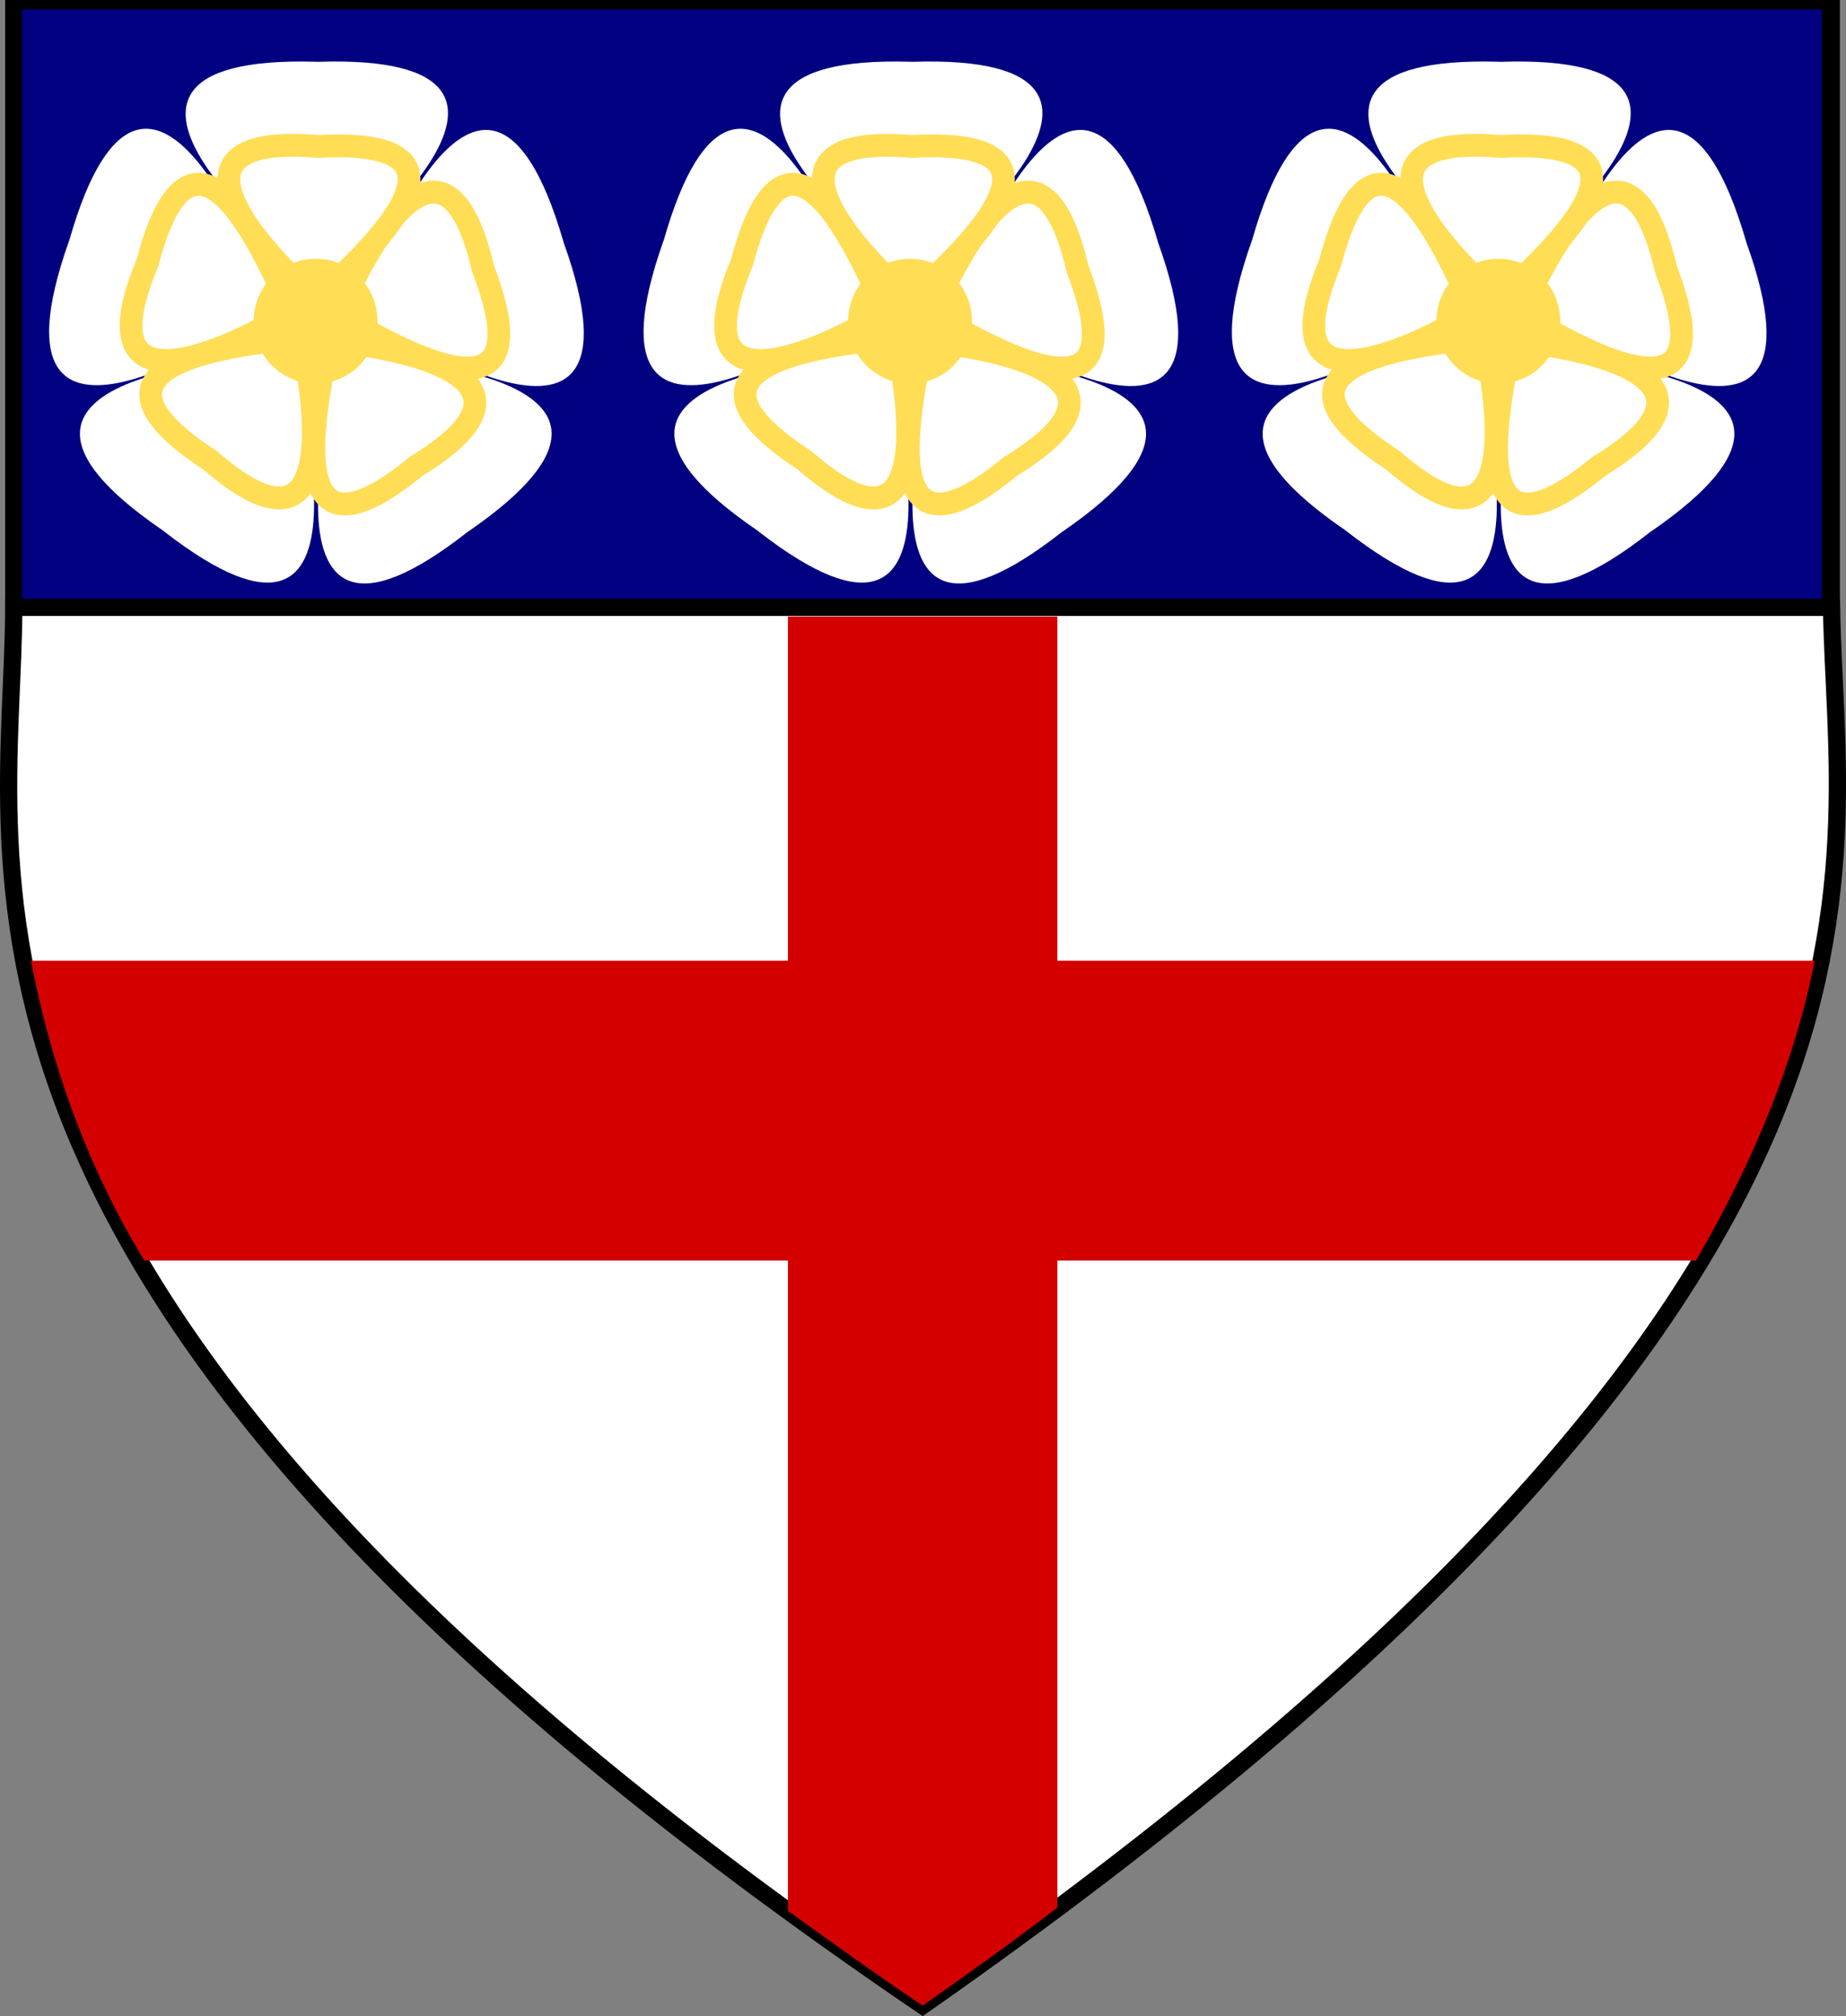
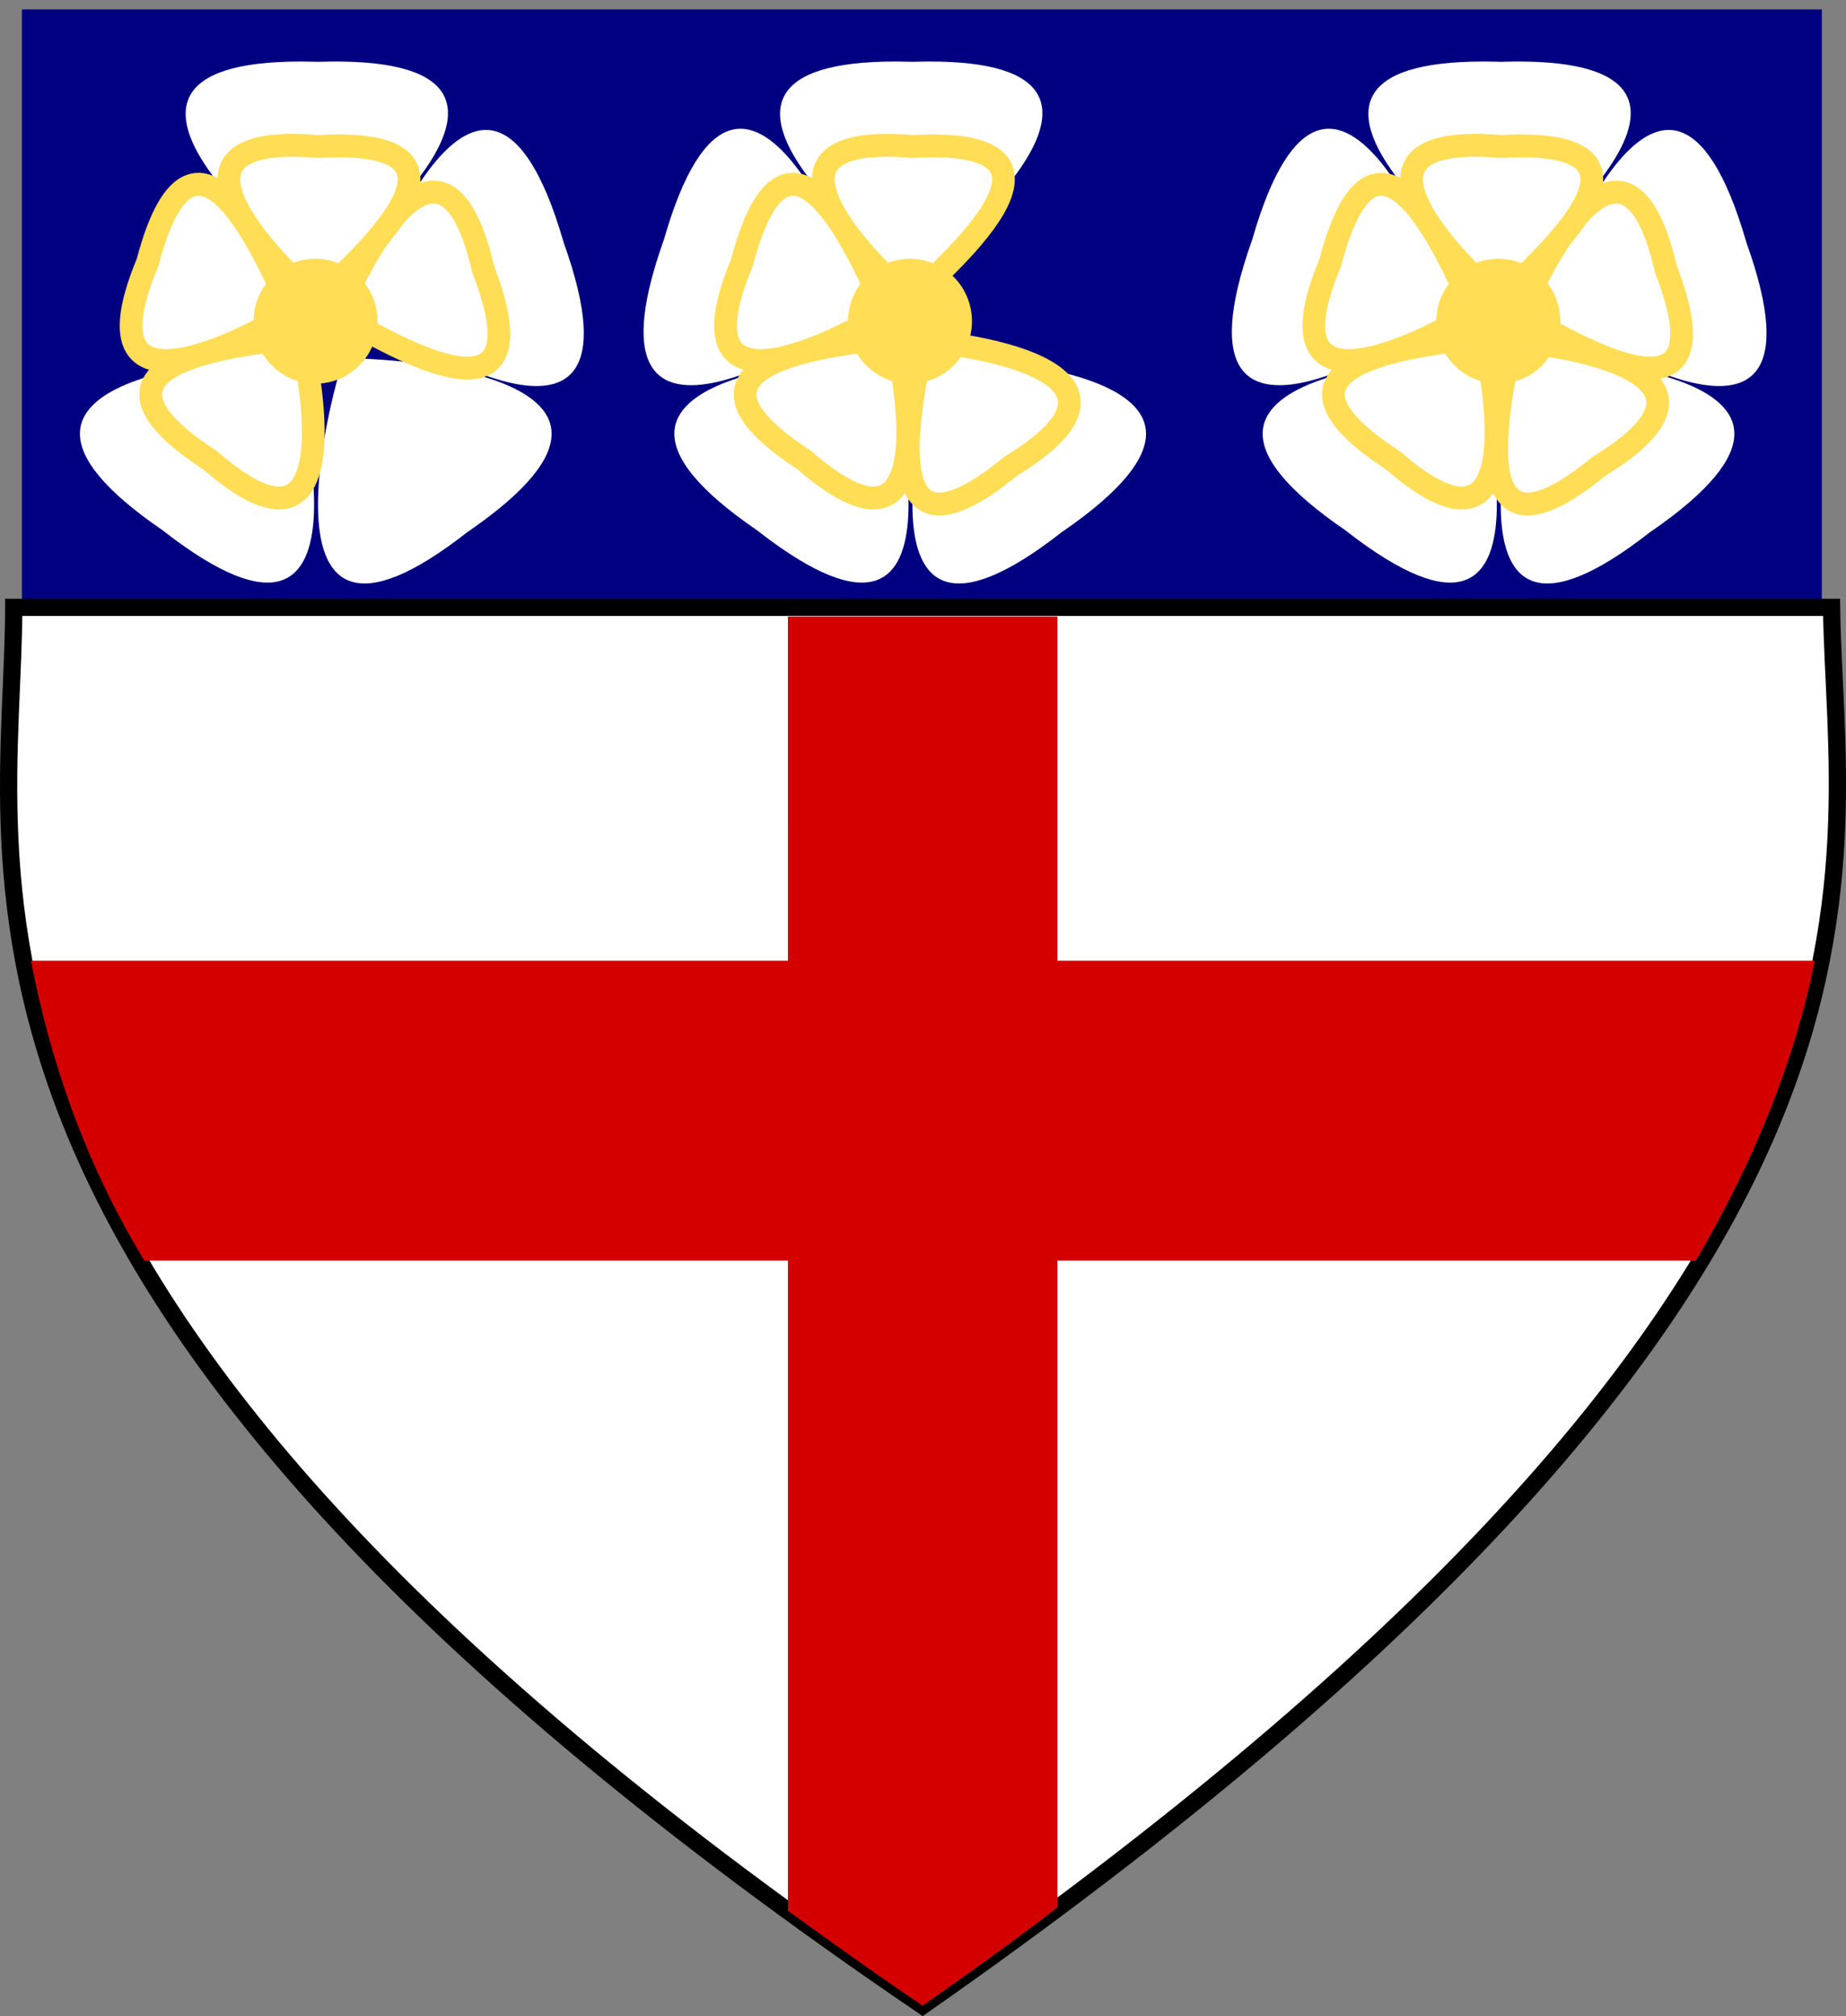
<svg xmlns="http://www.w3.org/2000/svg" xmlns:ns1="http://www.inkscape.org/namespaces/inkscape" xmlns:ns2="http://sodipodi.sourceforge.net/DTD/sodipodi-0.dtd" width="113.532mm" height="123.983mm" viewBox="0 0 113.532 123.983" version="1.1" id="svg8" ns1:version="0.92.2 (5c3e80d, 2017-08-06)" ns2:docname="northriding district.svg">
  <rect x="0" y="0" width="113.532" height="123.983" fill="#808080" stroke="none" />
  <defs id="defs2" />
  <ns2:namedview id="base" pagecolor="#ffffff" bordercolor="#666666" borderopacity="1.0" ns1:pageopacity="1" ns1:pageshadow="2" ns1:zoom="0.7" ns1:cx="-266.16826" ns1:cy="400.7027" ns1:document-units="mm" ns1:current-layer="layer1" showgrid="false" ns1:snap-global="false" fit-margin-top="0" fit-margin-left="0" fit-margin-right="0" fit-margin-bottom="0" ns1:window-width="1600" ns1:window-height="837" ns1:window-x="-8" ns1:window-y="-8" ns1:window-maximized="1" />
  <g ns1:label="Layer 1" ns1:groupmode="layer" id="layer1" transform="translate(-41.191,-75.953)">
    <g id="g5627">
      <g id="g5578">
-         <rect y="75.953" x="41.508" height="37.629" width="112.84" id="rect5463-5" style="opacity:1;fill:#000000;fill-opacity:1;stroke:none;stroke-width:1.577;stroke-linecap:square;stroke-linejoin:miter;stroke-miterlimit:4;stroke-dasharray:none;stroke-dashoffset:0;stroke-opacity:1" />
        <g id="g5505" transform="matrix(0.992,0,0,1,0.741,0)">
          <rect y="76.531" x="42.134" height="37.384" width="111.591" id="rect5463" style="opacity:1;fill:#000080;fill-opacity:1;stroke:none;stroke-width:1.563;stroke-linecap:square;stroke-linejoin:miter;stroke-miterlimit:4;stroke-dasharray:none;stroke-dashoffset:0;stroke-opacity:1" />
          <g id="g5329" transform="matrix(0.08,0,0,0.08,32.802,50.926)">
            <path style="fill:#ffffff;fill-opacity:1;fill-rule:evenodd;stroke:none;stroke-width:1.5;stroke-linecap:butt;stroke-linejoin:miter;stroke-miterlimit:4;stroke-dasharray:none;stroke-opacity:1" d="m 345.29,524.59 c -8.455,-4.101 -224.183,-170.52 -0.714,-164.286 l 1.212,0.065 c 223.469,-7.434 7.867,160.124 -0.588,164.223 z" id="path4136" ns1:connector-curvature="0" ns2:nodetypes="ccccc" />
-             <path style="fill:#ffffff;fill-opacity:1;fill-rule:evenodd;stroke:none;stroke-width:1.5;stroke-linecap:butt;stroke-linejoin:miter;stroke-miterlimit:4;stroke-dasharray:none;stroke-opacity:1" d="m 309.501,548.484 c -6.513,6.774 -231.45,160.517 -156.466,-50.088 l 0.437,-1.132 c 61.985,-214.829 154.718,41.999 156.004,51.307 z" id="path4136-98" ns1:connector-curvature="0" ns2:nodetypes="ccccc" />
            <path style="fill:#ffffff;fill-opacity:1;fill-rule:evenodd;stroke:none;stroke-width:1.5;stroke-linecap:butt;stroke-linejoin:miter;stroke-miterlimit:4;stroke-dasharray:none;stroke-opacity:1" d="m 322.813,588.025 c 4.43,8.288 81.138,269.725 -95.987,133.33 l -0.942,-0.765 C 40.724,595.253 313.637,586.423 322.887,588.077 Z" id="path4136-98-5" ns1:connector-curvature="0" ns2:nodetypes="ccccc" />
            <path style="fill:#ffffff;fill-opacity:1;fill-rule:evenodd;stroke:none;stroke-width:1.5;stroke-linecap:butt;stroke-linejoin:miter;stroke-miterlimit:4;stroke-dasharray:none;stroke-opacity:1" d="m 366.061,588.482 c 9.251,-1.652 281.597,6.182 97.143,132.49 l -1.019,0.66 C 285.764,858.997 361.702,596.713 366.133,588.427 Z" id="path4136-98-5-1" ns1:connector-curvature="0" ns2:nodetypes="ccccc" />
            <path style="fill:#ffffff;fill-opacity:1;fill-rule:evenodd;stroke:none;stroke-width:1.5;stroke-linecap:butt;stroke-linejoin:miter;stroke-miterlimit:4;stroke-dasharray:none;stroke-opacity:1" d="m 380.115,549.437 c 1.287,-9.309 92.898,-265.904 156.024,-51.446 l 0.312,1.173 c 76.126,210.234 -149.855,56.963 -156.367,50.188 z" id="path4136-98-5-1-2" ns1:connector-curvature="0" ns2:nodetypes="ccccc" />
            <g id="g4688" transform="matrix(0.971,0.705,-0.705,0.971,403.969,-227.087)">
              <path ns2:nodetypes="ccccc" ns1:connector-curvature="0" id="path4136-98-3-1-0-6" d="m 354.837,548.813 c -1.38,0.296 -39.916,-163.813 57.592,-79.998 l 0.565,0.459 c 110.555,71.42 -53.435,75.017 -58.202,79.508 z" style="fill:#ffffff;fill-opacity:1;fill-rule:evenodd;stroke:#ffdd55;stroke-width:14.657;stroke-linecap:butt;stroke-linejoin:miter;stroke-miterlimit:4;stroke-dasharray:none;stroke-opacity:1" />
              <path ns2:nodetypes="ccccc" ns1:connector-curvature="0" id="path4136-98-3-1-0-6-9" d="m 338.325,548.12 c -0.145,1.404 -168.13,-12.659 -58.286,-79.494 l 0.611,-0.396 c 102.088,-83.074 54.833,74.002 57.631,79.923 z" style="fill:#ffffff;fill-opacity:1;fill-rule:evenodd;stroke:#ffdd55;stroke-width:14.657;stroke-linecap:butt;stroke-linejoin:miter;stroke-miterlimit:4;stroke-dasharray:none;stroke-opacity:1" />
              <path ns2:nodetypes="ccccc" ns1:connector-curvature="0" id="path4136-98-3-1-0-6-9-1" d="m 328.851,563.011 c 1.291,0.572 -63.995,155.99 -93.615,30.868 l -0.187,-0.704 c -47.462,-122.762 87.324,-29.281 93.82,-30.113 z" style="fill:#ffffff;fill-opacity:1;fill-rule:evenodd;stroke:#ffdd55;stroke-width:14.657;stroke-linecap:butt;stroke-linejoin:miter;stroke-miterlimit:4;stroke-dasharray:none;stroke-opacity:1" />
-               <path ns2:nodetypes="ccccc" ns1:connector-curvature="0" id="path4136-98-3-1-0-6-9-1-8" d="m 358.61,566.09 c -0.708,-1.221 143.461,-88.583 93.879,30.053 l -0.262,0.679 c -33.761,127.214 -87.858,-27.639 -93.602,-30.784 z" style="fill:#ffffff;fill-opacity:1;fill-rule:evenodd;stroke:#ffdd55;stroke-width:14.657;stroke-linecap:butt;stroke-linejoin:miter;stroke-miterlimit:4;stroke-dasharray:none;stroke-opacity:1" />
              <path ns2:nodetypes="ccccc" ns1:connector-curvature="0" id="path4136-98-3-1-0-6-9-1-5" d="m 342.298,573.462 c 0.942,-1.051 128.579,109.066 0.429,98.571 l -0.727,-0.039 c -131.42,7.203 -0.864,-92.098 0.353,-98.534 z" style="fill:#ffffff;fill-opacity:1;fill-rule:evenodd;stroke:#ffdd55;stroke-width:14.657;stroke-linecap:butt;stroke-linejoin:miter;stroke-miterlimit:4;stroke-dasharray:none;stroke-opacity:1" />
              <circle r="40" cy="559.862" cx="345" id="path4620" style="fill:#ffdd55;fill-opacity:1;stroke:none;stroke-width:1.5;stroke-miterlimit:4;stroke-dasharray:none;stroke-opacity:1" />
            </g>
          </g>
          <g id="g5329-3" transform="matrix(0.08,0,0,0.08,69.655,50.926)">
            <path style="fill:#ffffff;fill-opacity:1;fill-rule:evenodd;stroke:none;stroke-width:1.5;stroke-linecap:butt;stroke-linejoin:miter;stroke-miterlimit:4;stroke-dasharray:none;stroke-opacity:1" d="m 345.29,524.59 c -8.455,-4.101 -224.183,-170.52 -0.714,-164.286 l 1.212,0.065 c 223.469,-7.434 7.867,160.124 -0.588,164.223 z" id="path4136-0" ns1:connector-curvature="0" ns2:nodetypes="ccccc" />
            <path style="fill:#ffffff;fill-opacity:1;fill-rule:evenodd;stroke:none;stroke-width:1.5;stroke-linecap:butt;stroke-linejoin:miter;stroke-miterlimit:4;stroke-dasharray:none;stroke-opacity:1" d="m 309.501,548.484 c -6.513,6.774 -231.45,160.517 -156.466,-50.088 l 0.437,-1.132 c 61.985,-214.829 154.718,41.999 156.004,51.307 z" id="path4136-98-3" ns1:connector-curvature="0" ns2:nodetypes="ccccc" />
            <path style="fill:#ffffff;fill-opacity:1;fill-rule:evenodd;stroke:none;stroke-width:1.5;stroke-linecap:butt;stroke-linejoin:miter;stroke-miterlimit:4;stroke-dasharray:none;stroke-opacity:1" d="m 322.813,588.025 c 4.43,8.288 81.138,269.725 -95.987,133.33 l -0.942,-0.765 C 40.724,595.253 313.637,586.423 322.887,588.077 Z" id="path4136-98-5-9" ns1:connector-curvature="0" ns2:nodetypes="ccccc" />
            <path style="fill:#ffffff;fill-opacity:1;fill-rule:evenodd;stroke:none;stroke-width:1.5;stroke-linecap:butt;stroke-linejoin:miter;stroke-miterlimit:4;stroke-dasharray:none;stroke-opacity:1" d="m 366.061,588.482 c 9.251,-1.652 281.597,6.182 97.143,132.49 l -1.019,0.66 C 285.764,858.997 361.702,596.713 366.133,588.427 Z" id="path4136-98-5-1-7" ns1:connector-curvature="0" ns2:nodetypes="ccccc" />
-             <path style="fill:#ffffff;fill-opacity:1;fill-rule:evenodd;stroke:none;stroke-width:1.5;stroke-linecap:butt;stroke-linejoin:miter;stroke-miterlimit:4;stroke-dasharray:none;stroke-opacity:1" d="m 380.115,549.437 c 1.287,-9.309 92.898,-265.904 156.024,-51.446 l 0.312,1.173 c 76.126,210.234 -149.855,56.963 -156.367,50.188 z" id="path4136-98-5-1-2-6" ns1:connector-curvature="0" ns2:nodetypes="ccccc" />
            <g id="g4688-5" transform="matrix(0.971,0.705,-0.705,0.971,403.969,-227.087)">
-               <path ns2:nodetypes="ccccc" ns1:connector-curvature="0" id="path4136-98-3-1-0-6-0" d="m 354.837,548.813 c -1.38,0.296 -39.916,-163.813 57.592,-79.998 l 0.565,0.459 c 110.555,71.42 -53.435,75.017 -58.202,79.508 z" style="fill:#ffffff;fill-opacity:1;fill-rule:evenodd;stroke:#ffdd55;stroke-width:14.657;stroke-linecap:butt;stroke-linejoin:miter;stroke-miterlimit:4;stroke-dasharray:none;stroke-opacity:1" />
              <path ns2:nodetypes="ccccc" ns1:connector-curvature="0" id="path4136-98-3-1-0-6-9-7" d="m 338.325,548.12 c -0.145,1.404 -168.13,-12.659 -58.286,-79.494 l 0.611,-0.396 c 102.088,-83.074 54.833,74.002 57.631,79.923 z" style="fill:#ffffff;fill-opacity:1;fill-rule:evenodd;stroke:#ffdd55;stroke-width:14.657;stroke-linecap:butt;stroke-linejoin:miter;stroke-miterlimit:4;stroke-dasharray:none;stroke-opacity:1" />
              <path ns2:nodetypes="ccccc" ns1:connector-curvature="0" id="path4136-98-3-1-0-6-9-1-3" d="m 328.851,563.011 c 1.291,0.572 -63.995,155.99 -93.615,30.868 l -0.187,-0.704 c -47.462,-122.762 87.324,-29.281 93.82,-30.113 z" style="fill:#ffffff;fill-opacity:1;fill-rule:evenodd;stroke:#ffdd55;stroke-width:14.657;stroke-linecap:butt;stroke-linejoin:miter;stroke-miterlimit:4;stroke-dasharray:none;stroke-opacity:1" />
              <path ns2:nodetypes="ccccc" ns1:connector-curvature="0" id="path4136-98-3-1-0-6-9-1-8-6" d="m 358.61,566.09 c -0.708,-1.221 143.461,-88.583 93.879,30.053 l -0.262,0.679 c -33.761,127.214 -87.858,-27.639 -93.602,-30.784 z" style="fill:#ffffff;fill-opacity:1;fill-rule:evenodd;stroke:#ffdd55;stroke-width:14.657;stroke-linecap:butt;stroke-linejoin:miter;stroke-miterlimit:4;stroke-dasharray:none;stroke-opacity:1" />
              <path ns2:nodetypes="ccccc" ns1:connector-curvature="0" id="path4136-98-3-1-0-6-9-1-5-2" d="m 342.298,573.462 c 0.942,-1.051 128.579,109.066 0.429,98.571 l -0.727,-0.039 c -131.42,7.203 -0.864,-92.098 0.353,-98.534 z" style="fill:#ffffff;fill-opacity:1;fill-rule:evenodd;stroke:#ffdd55;stroke-width:14.657;stroke-linecap:butt;stroke-linejoin:miter;stroke-miterlimit:4;stroke-dasharray:none;stroke-opacity:1" />
              <circle r="40" cy="559.862" cx="345" id="path4620-2" style="fill:#ffdd55;fill-opacity:1;stroke:none;stroke-width:1.5;stroke-miterlimit:4;stroke-dasharray:none;stroke-opacity:1" />
            </g>
          </g>
          <g id="g5329-1" transform="matrix(0.08,0,0,0.08,106.129,50.926)">
            <path style="fill:#ffffff;fill-opacity:1;fill-rule:evenodd;stroke:none;stroke-width:1.5;stroke-linecap:butt;stroke-linejoin:miter;stroke-miterlimit:4;stroke-dasharray:none;stroke-opacity:1" d="m 345.29,524.59 c -8.455,-4.101 -224.183,-170.52 -0.714,-164.286 l 1.212,0.065 c 223.469,-7.434 7.867,160.124 -0.588,164.223 z" id="path4136-8" ns1:connector-curvature="0" ns2:nodetypes="ccccc" />
            <path style="fill:#ffffff;fill-opacity:1;fill-rule:evenodd;stroke:none;stroke-width:1.5;stroke-linecap:butt;stroke-linejoin:miter;stroke-miterlimit:4;stroke-dasharray:none;stroke-opacity:1" d="m 309.501,548.484 c -6.513,6.774 -231.45,160.517 -156.466,-50.088 l 0.437,-1.132 c 61.985,-214.829 154.718,41.999 156.004,51.307 z" id="path4136-98-2" ns1:connector-curvature="0" ns2:nodetypes="ccccc" />
            <path style="fill:#ffffff;fill-opacity:1;fill-rule:evenodd;stroke:none;stroke-width:1.5;stroke-linecap:butt;stroke-linejoin:miter;stroke-miterlimit:4;stroke-dasharray:none;stroke-opacity:1" d="m 322.813,588.025 c 4.43,8.288 81.138,269.725 -95.987,133.33 l -0.942,-0.765 C 40.724,595.253 313.637,586.423 322.887,588.077 Z" id="path4136-98-5-5" ns1:connector-curvature="0" ns2:nodetypes="ccccc" />
            <path style="fill:#ffffff;fill-opacity:1;fill-rule:evenodd;stroke:none;stroke-width:1.5;stroke-linecap:butt;stroke-linejoin:miter;stroke-miterlimit:4;stroke-dasharray:none;stroke-opacity:1" d="m 366.061,588.482 c 9.251,-1.652 281.597,6.182 97.143,132.49 l -1.019,0.66 C 285.764,858.997 361.702,596.713 366.133,588.427 Z" id="path4136-98-5-1-4" ns1:connector-curvature="0" ns2:nodetypes="ccccc" />
            <path style="fill:#ffffff;fill-opacity:1;fill-rule:evenodd;stroke:none;stroke-width:1.5;stroke-linecap:butt;stroke-linejoin:miter;stroke-miterlimit:4;stroke-dasharray:none;stroke-opacity:1" d="m 380.115,549.437 c 1.287,-9.309 92.898,-265.904 156.024,-51.446 l 0.312,1.173 c 76.126,210.234 -149.855,56.963 -156.367,50.188 z" id="path4136-98-5-1-2-65" ns1:connector-curvature="0" ns2:nodetypes="ccccc" />
            <g id="g4688-7" transform="matrix(0.971,0.705,-0.705,0.971,403.969,-227.087)">
              <path ns2:nodetypes="ccccc" ns1:connector-curvature="0" id="path4136-98-3-1-0-6-8" d="m 354.837,548.813 c -1.38,0.296 -39.916,-163.813 57.592,-79.998 l 0.565,0.459 c 110.555,71.42 -53.435,75.017 -58.202,79.508 z" style="fill:#ffffff;fill-opacity:1;fill-rule:evenodd;stroke:#ffdd55;stroke-width:14.657;stroke-linecap:butt;stroke-linejoin:miter;stroke-miterlimit:4;stroke-dasharray:none;stroke-opacity:1" />
              <path ns2:nodetypes="ccccc" ns1:connector-curvature="0" id="path4136-98-3-1-0-6-9-4" d="m 338.325,548.12 c -0.145,1.404 -168.13,-12.659 -58.286,-79.494 l 0.611,-0.396 c 102.088,-83.074 54.833,74.002 57.631,79.923 z" style="fill:#ffffff;fill-opacity:1;fill-rule:evenodd;stroke:#ffdd55;stroke-width:14.657;stroke-linecap:butt;stroke-linejoin:miter;stroke-miterlimit:4;stroke-dasharray:none;stroke-opacity:1" />
              <path ns2:nodetypes="ccccc" ns1:connector-curvature="0" id="path4136-98-3-1-0-6-9-1-85" d="m 328.851,563.011 c 1.291,0.572 -63.995,155.99 -93.615,30.868 l -0.187,-0.704 c -47.462,-122.762 87.324,-29.281 93.82,-30.113 z" style="fill:#ffffff;fill-opacity:1;fill-rule:evenodd;stroke:#ffdd55;stroke-width:14.657;stroke-linecap:butt;stroke-linejoin:miter;stroke-miterlimit:4;stroke-dasharray:none;stroke-opacity:1" />
              <path ns2:nodetypes="ccccc" ns1:connector-curvature="0" id="path4136-98-3-1-0-6-9-1-8-66" d="m 358.61,566.09 c -0.708,-1.221 143.461,-88.583 93.879,30.053 l -0.262,0.679 c -33.761,127.214 -87.858,-27.639 -93.602,-30.784 z" style="fill:#ffffff;fill-opacity:1;fill-rule:evenodd;stroke:#ffdd55;stroke-width:14.657;stroke-linecap:butt;stroke-linejoin:miter;stroke-miterlimit:4;stroke-dasharray:none;stroke-opacity:1" />
              <path ns2:nodetypes="ccccc" ns1:connector-curvature="0" id="path4136-98-3-1-0-6-9-1-5-9" d="m 342.298,573.462 c 0.942,-1.051 128.579,109.066 0.429,98.571 l -0.727,-0.039 c -131.42,7.203 -0.864,-92.098 0.353,-98.534 z" style="fill:#ffffff;fill-opacity:1;fill-rule:evenodd;stroke:#ffdd55;stroke-width:14.657;stroke-linecap:butt;stroke-linejoin:miter;stroke-miterlimit:4;stroke-dasharray:none;stroke-opacity:1" />
              <circle r="40" cy="559.862" cx="345" id="path4620-9" style="fill:#ffdd55;fill-opacity:1;stroke:none;stroke-width:1.5;stroke-miterlimit:4;stroke-dasharray:none;stroke-opacity:1" />
            </g>
          </g>
        </g>
      </g>
      <g id="g5534">
        <path style="opacity:1;fill:#ffffff;fill-opacity:1;stroke:#000000;stroke-width:1.06;stroke-linecap:square;stroke-linejoin:miter;stroke-miterlimit:4;stroke-dasharray:none;stroke-dashoffset:0;stroke-opacity:1" d="M 42.034,113.304 H 153.836 c 0.217,16.613 7.517,41.643 -55.901,85.988 -63.817,-43.361 -55.901,-69.641 -55.901,-85.988 z" id="rect5513" ns1:connector-curvature="0" ns2:nodetypes="cccc" />
        <path style="opacity:1;fill:#d40000;fill-opacity:1;stroke:none;stroke-width:1.424;stroke-linecap:square;stroke-linejoin:miter;stroke-miterlimit:4;stroke-dasharray:none;stroke-dashoffset:0;stroke-opacity:1" d="m 89.65,113.87 h 16.571 v 79.388 c -2.691,2.083 -5.485,4.063 -8.285,6.035 -2.79,-1.873 -5.539,-3.848 -8.285,-5.832 z" id="rect5507" ns1:connector-curvature="0" ns2:nodetypes="cccccc" />
        <path style="opacity:1;fill:#d40000;fill-opacity:1;stroke:none;stroke-width:1.411;stroke-linecap:square;stroke-linejoin:miter;stroke-miterlimit:4;stroke-dasharray:none;stroke-dashoffset:0;stroke-opacity:1" d="M 43.092,135.035 H 152.8 c -1.217,6.115 -3.671,12.205 -7.308,18.442 H 50.071 c -3.717,-6.1 -5.822,-12.46 -6.979,-18.442 z" id="rect5509" ns1:connector-curvature="0" ns2:nodetypes="ccccc" />
      </g>
    </g>
  </g>
</svg>